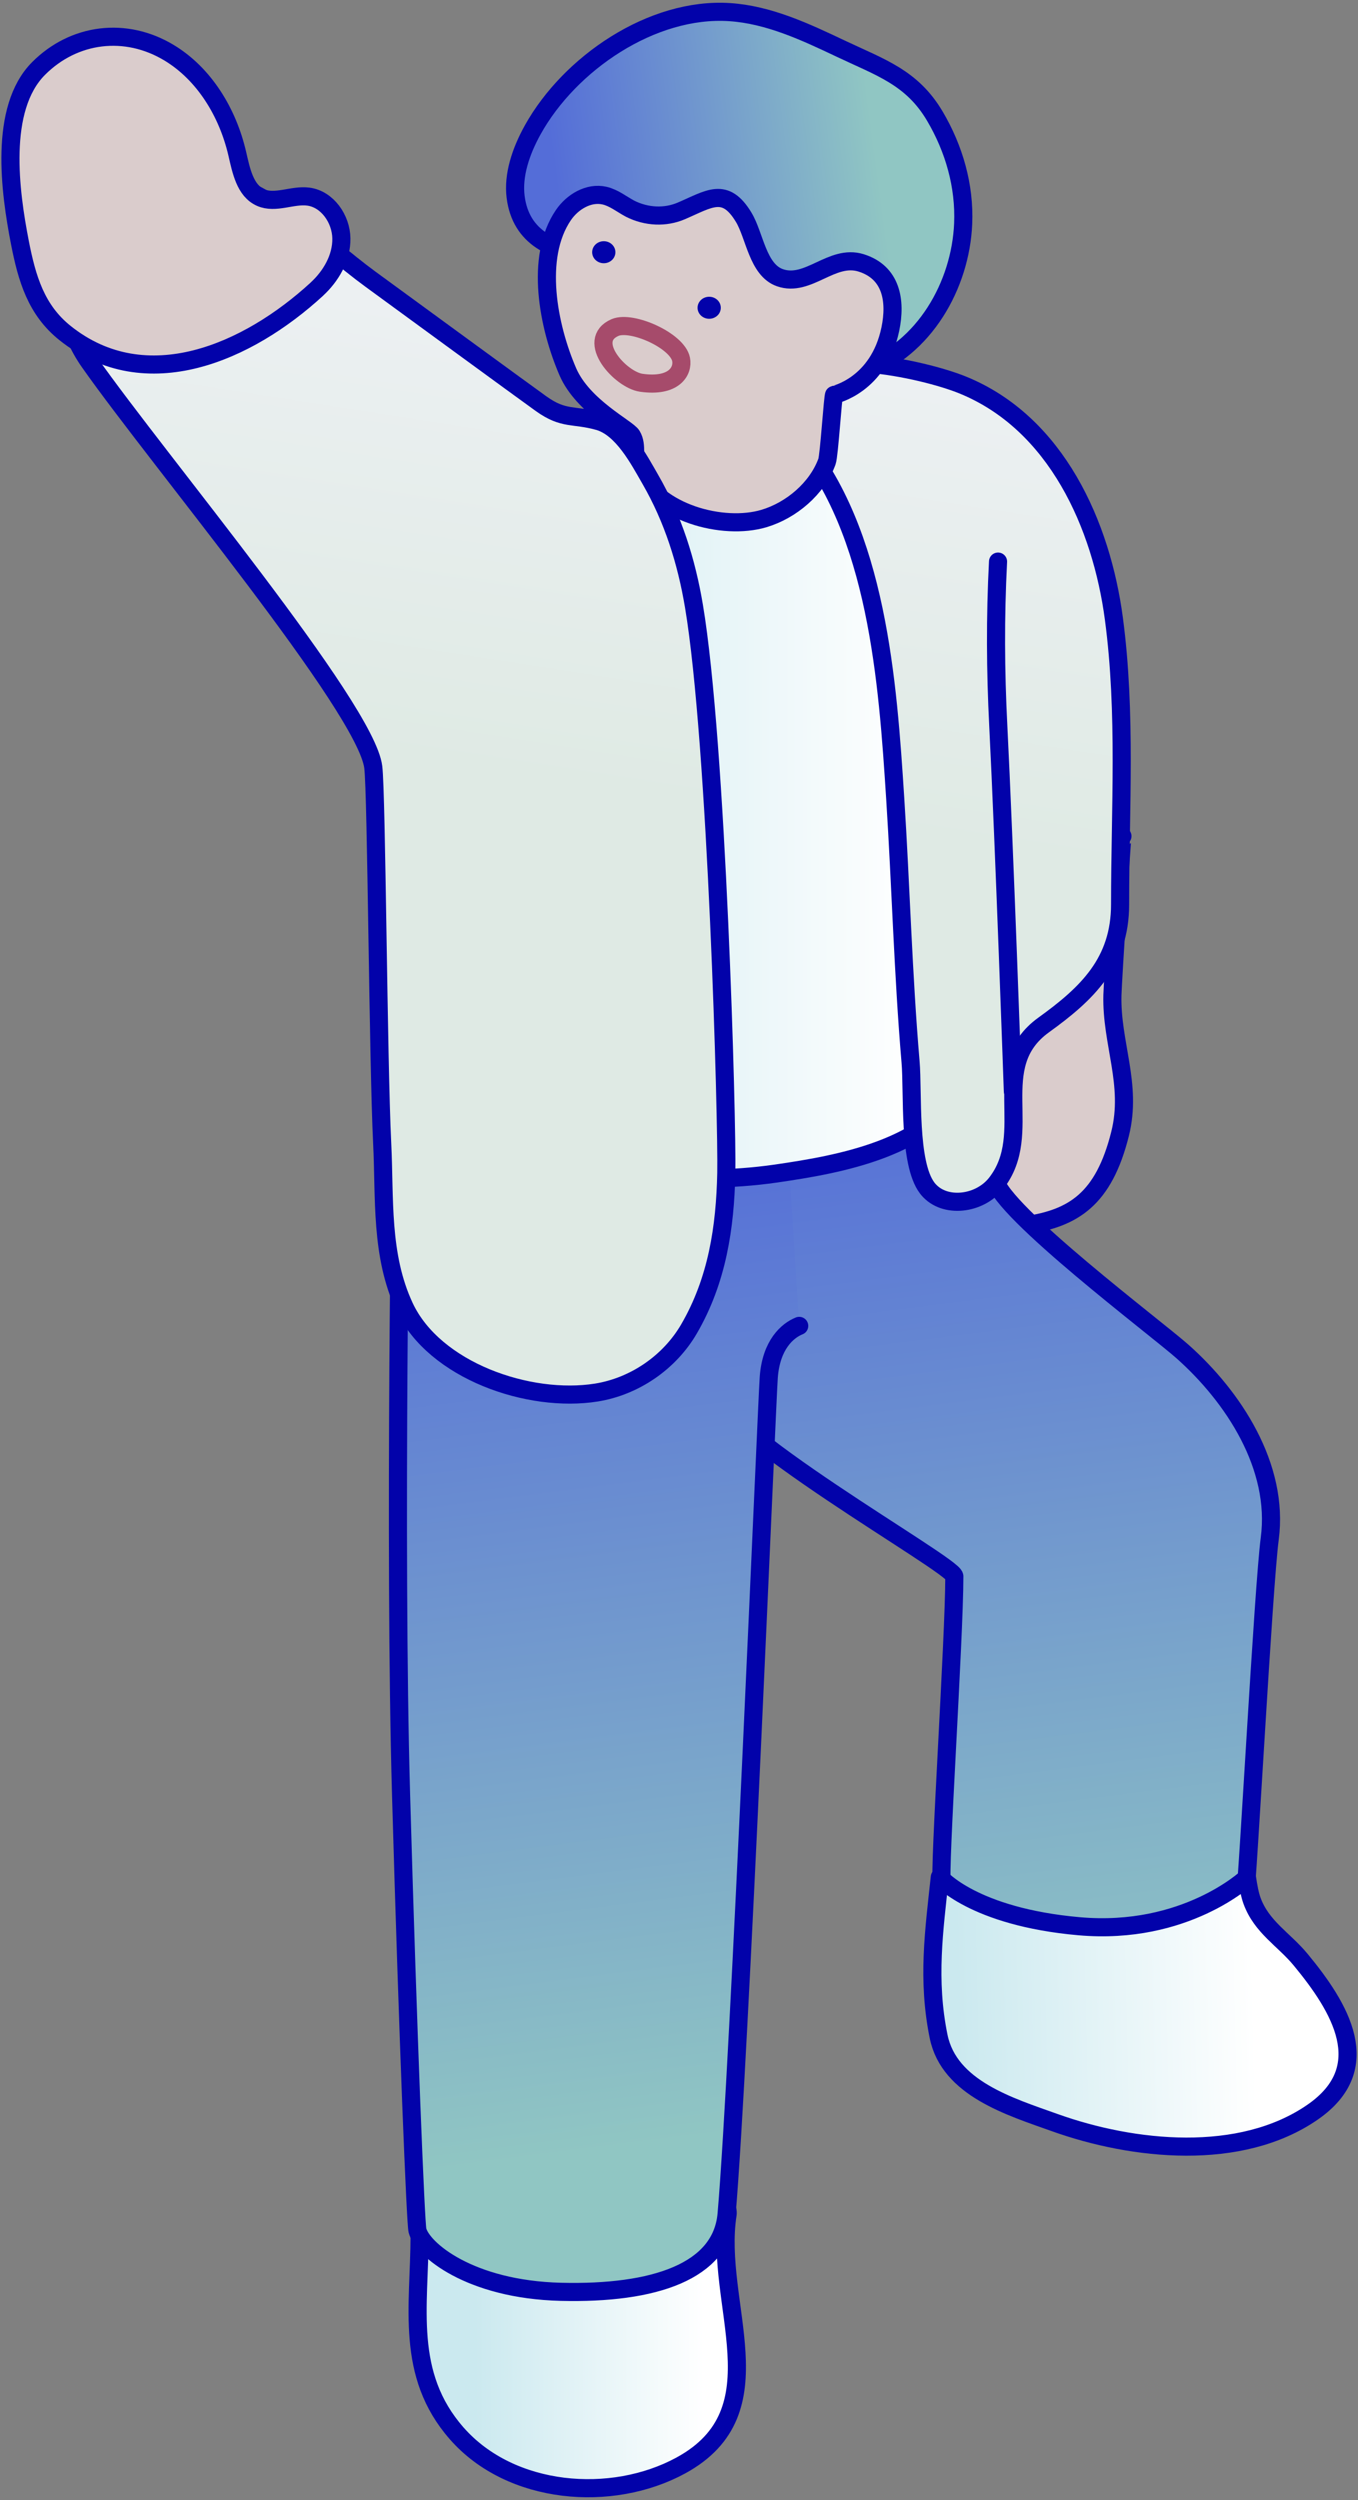
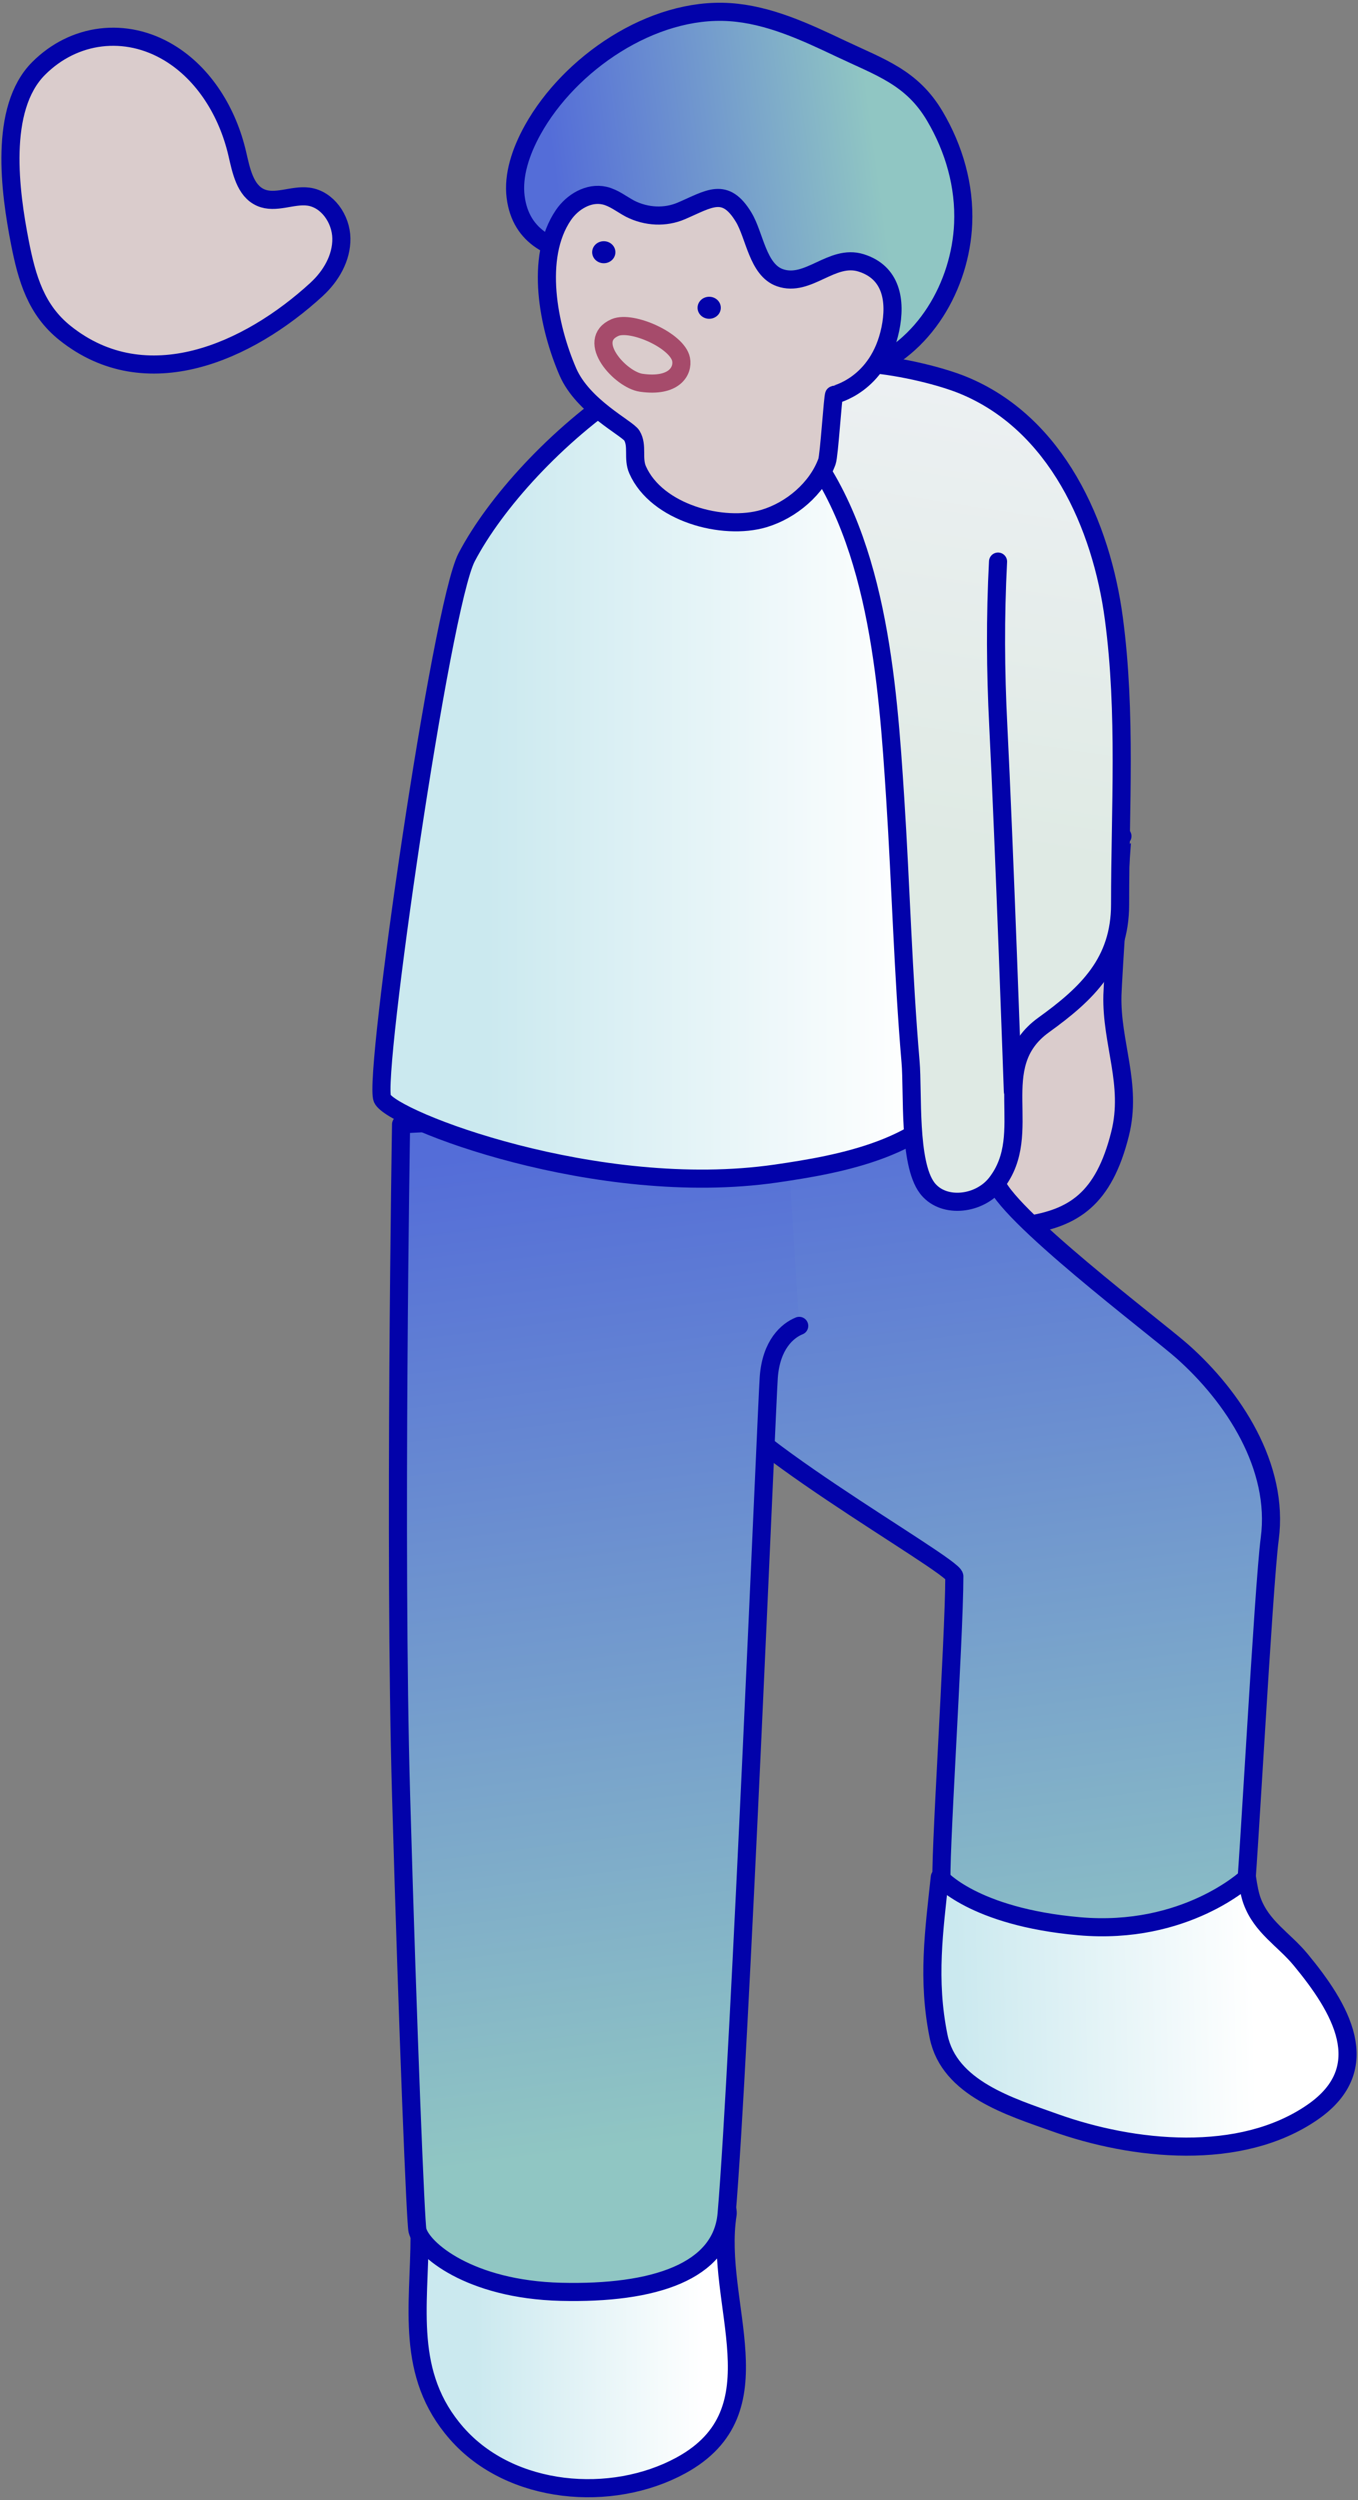
<svg xmlns="http://www.w3.org/2000/svg" xmlns:xlink="http://www.w3.org/1999/xlink" width="75" height="138" viewBox="0 0 75 138">
  <rect x="0" y="0" width="75" height="138" fill="#808080" stroke="none" />
  <defs>
    <style>.cls-1{fill:url(#grad33-2);}.cls-1,.cls-2,.cls-3,.cls-4,.cls-5,.cls-6,.cls-7,.cls-8,.cls-9,.cls-10,.cls-11{stroke-linecap:round;stroke-linejoin:round;}.cls-1,.cls-2,.cls-3,.cls-5,.cls-6,.cls-7,.cls-8,.cls-9,.cls-10,.cls-11{stroke:#0202aa;}.cls-2{fill:url(#grad33-3);}.cls-3{fill:url(#grad57-2);}.cls-4{fill:none;stroke:#a64b6b;}.cls-5{fill:url(#grad59);}.cls-6{fill:url(#grad57);}.cls-7{fill:url(#grad33);}.cls-8{fill:#dacccc;}.cls-12{fill:#0202aa;}.cls-9{fill:url(#grad3-3);}.cls-10{fill:url(#grad3-2);}.cls-11{fill:url(#grad3);}</style>
    <linearGradient id="grad3" x1="50.71" y1="51.789" x2="60.196" y2="126.123" gradientUnits="userSpaceOnUse">
      <stop offset=".094" stop-color="#546dd8" />
      <stop offset=".82" stop-color="#90c6c3" />
    </linearGradient>
    <linearGradient id="grad33" x1="-7728.682" y1="66.194" x2="-7706.072" y2="66.194" gradientTransform="translate(-7728.282 72.544) rotate(179.801) scale(1.009 -.991) skewX(-1.221)" gradientUnits="userSpaceOnUse">
      <stop offset=".101" stop-color="#fff" />
      <stop offset=".82" stop-color="#cbe9ef" />
    </linearGradient>
    <linearGradient id="grad33-2" x1="-7575.528" y1="128.674" x2="-7557.896" y2="128.674" gradientTransform="translate(-7534.83) rotate(-180) scale(1 -1)" xlink:href="#grad33" />
    <linearGradient id="grad3-2" x1="28.643" y1="56.238" x2="38.306" y2="131.96" xlink:href="#grad3" />
    <linearGradient id="grad33-3" x1="-7588.564" y1="41.811" x2="-7555.897" y2="41.811" gradientTransform="translate(-7534.83) rotate(-180) scale(1 -1)" xlink:href="#grad33" />
    <linearGradient id="grad57" x1="55.694" y1="14.408" x2="48.968" y2="57.353" gradientUnits="userSpaceOnUse">
      <stop offset=".172" stop-color="#ecf0f2" />
      <stop offset=".744" stop-color="#dfeae4" />
    </linearGradient>
    <linearGradient id="grad59" x1="46.602" y1="60.649" x2="62.774" y2="33.422" gradientUnits="userSpaceOnUse">
      <stop offset=".09" stop-color="#c8bab9" />
      <stop offset=".747" stop-color="#e2d6df" />
    </linearGradient>
    <linearGradient id="grad3-3" x1="719.896" y1="562.886" x2="744.351" y2="562.886" gradientTransform="translate(-759.319 -450.156) rotate(-7.601)" xlink:href="#grad3" />
    <linearGradient id="grad57-2" x1="26.73" y1="9.872" x2="20.004" y2="52.817" xlink:href="#grad57" />
  </defs>
  <path class="cls-8" d="M61.99,46.155c-.023-.003-.533,7.982-.553,8.774-.069,2.653,1.107,4.923.424,7.654-.905,3.622-2.587,4.657-5.174,5.045-2.587.388-7.632.388-7.89-5.691-.259-6.08.776-7.502.905-8.667.129-1.164.905-7.502.905-7.502,0,0,11.383.388,11.383.388Z" />
  <path class="cls-11" d="M53.676,53.66s1.099,10.584,1.272,11.448c.384,1.797,8.888,8.192,10.347,9.485,2.824,2.503,5.361,6.365,4.83,10.349-.345,2.587-1.207,18.799-1.38,20.006-.413,2.89-5.394,2.724-7.339,2.722-2.781-.004-8.425-.861-9.39-3.757-.172-.517.69-13.455.69-16.902,0-.622-13.453-8.106-13.625-10.693-.034-.516-3.277-20.179-3.277-20.179l17.872-2.48Z" />
  <path class="cls-7" d="M68.869,103.642c.072.498.159.955.278,1.28.529,1.453,1.756,2.127,2.685,3.251,2.179,2.634,4.213,5.959.665,8.415-3.985,2.759-9.913,2.131-14.251.578-2.446-.876-5.819-1.881-6.407-4.749-.644-3.141-.245-5.888.065-8.798,0,0,1.837,2.193,7.701,2.71,5.864.517,9.265-2.686,9.265-2.686Z" />
  <path class="cls-1" d="M40.187,122.214c-.785,4.961,2.948,10.869-2.59,13.882-3.813,2.075-9.383,1.633-12.372-1.771-2.866-3.264-2.058-7.004-2.051-10.948.001-.649.64-2.715,1.663-3.103s15.605-.776,15.349,1.94Z" />
  <path class="cls-10" d="M44.139,73.189c-.647.259-1.552,1.035-1.682,2.846-.115,1.605-1.615,37.915-2.328,46.179-.273,3.167-3.981,4.423-9.155,4.294-5.05-.126-7.661-2.354-7.919-3.389-.099-.397-.517-10.478-.905-24.059-.388-13.582,0-36.995,0-36.995l21.214-1.164" />
  <path class="cls-2" d="M46.274,19.4c1.022.536,1.967,1.347,2.802,2.484,1.872,2.548,2.52,5.773,2.998,8.899,1.242,8.133,1.658,16.376,1.602,24.602-.01,1.409.289,3.177-.386,4.428-1.928,3.571-6.852,4.448-10.444,4.968-9.831,1.423-21.214-2.975-21.731-4.139-.517-1.164,3.234-27.163,4.657-29.88,3.143-6.001,13.575-14.998,20.502-11.362Z" />
  <path class="cls-6" d="M51.262,65.647c.906,1.081,2.844.838,3.756-.328,2.191-2.799-.546-6.459,2.625-8.743,2.405-1.733,4.218-3.465,4.218-6.656,0-5.255.352-10.54-.343-15.769-.683-5.138-3.154-10.788-8.357-12.902-2.139-.869-8.641-2.337-10.24.146-.792,1.23.464,1.976,1.156,2.79,4.383,5.157,4.951,13.465,5.365,19.9.311,4.84.434,9.691.846,14.525.145,1.695-.127,5.585.917,6.966.018.024.037.048.057.072Z" />
  <path class="cls-5" d="M55.12,31c-.159,3.093-.141,6.011.013,9.058.331,6.542.806,20.177.806,20.177" />
  <path class="cls-9" d="M29.422,7.167c2.04-3.671,6.593-6.778,10.871-6.498,2.158.141,4.171,1.084,6.125,2.01,2.212,1.049,3.95,1.592,5.215,3.736,1.059,1.795,1.65,3.842,1.561,5.935-.145,3.399-2.146,6.908-5.461,8.095-5.07,1.85-14.57-6.269-15.139-6.332-2.001-.22-3.83-.96-4.117-3.246-.149-1.185.275-2.494.945-3.7Z" />
  <path class="cls-8" d="M34.791,11.516c-.466-.25-.889-.599-1.404-.717-.868-.199-1.77.339-2.271,1.074-1.594,2.337-.831,6.167.246,8.652.834,1.923,3.287,3.11,3.533,3.517.343.566.038,1.256.32,1.895,1.05,2.379,4.71,3.36,6.975,2.686,1.502-.447,2.933-1.647,3.481-3.142.125-.341.33-3.675.396-3.688.002,0,2.458-.518,3.104-3.622.329-1.581.057-3.144-1.622-3.662-1.615-.498-2.912,1.366-4.473.821-1.233-.431-1.392-2.329-2.006-3.342-1.028-1.696-1.899-1.006-3.447-.344-.872.373-1.909.34-2.832-.128Z" />
-   <path class="cls-3" d="M29.896,22.292c1.25.893,1.773.567,3.162.957,1.326.373,2.232,2.126,2.865,3.224,1.25,2.166,1.991,4.526,2.403,6.984,1.271,7.573,1.844,28.495,1.786,31.299-.062,2.984-.497,5.919-2.063,8.607-1.075,1.844-3.002,3.166-5.109,3.505-3.719.598-8.955-1.2-10.605-4.737-1.33-2.852-1.077-5.981-1.228-9.029-.222-4.491-.309-19.293-.492-20.759-.409-3.288-11.828-16.881-15.675-22.348-1.255-1.784-1.749-4.054-.918-6.135,1.077-2.698,4.109-4.416,6.998-4.117,3.656.378,6.613,3.607,9.442,5.67,1.628,1.188,8.408,6.146,9.434,6.88Z" />
  <ellipse class="cls-12" cx="33.346" cy="13.923" rx=".642" ry=".608" />
  <ellipse class="cls-12" cx="39.167" cy="16.989" rx=".642" ry=".608" />
  <path class="cls-4" d="M33.972,18.077c.939-.39,3.435.727,3.643,1.758.129.647-.388,1.552-2.199,1.294-1.152-.165-3.11-2.333-1.444-3.052Z" />
  <path class="cls-8" d="M17.497,15.964c-3.794,3.485-9.42,5.991-13.894,2.429-1.603-1.276-2.112-2.997-2.506-5.016C.557,10.604-.081,5.996,2.132,3.779c1.957-1.96,4.811-2.311,7.204-.869,1.951,1.176,3.24,3.306,3.764,5.558.217.935.428,2.053,1.291,2.436.818.363,1.76-.168,2.644-.05,1.044.14,1.802,1.228,1.819,2.304.017,1.076-.575,2.086-1.358,2.805Z" />
</svg>